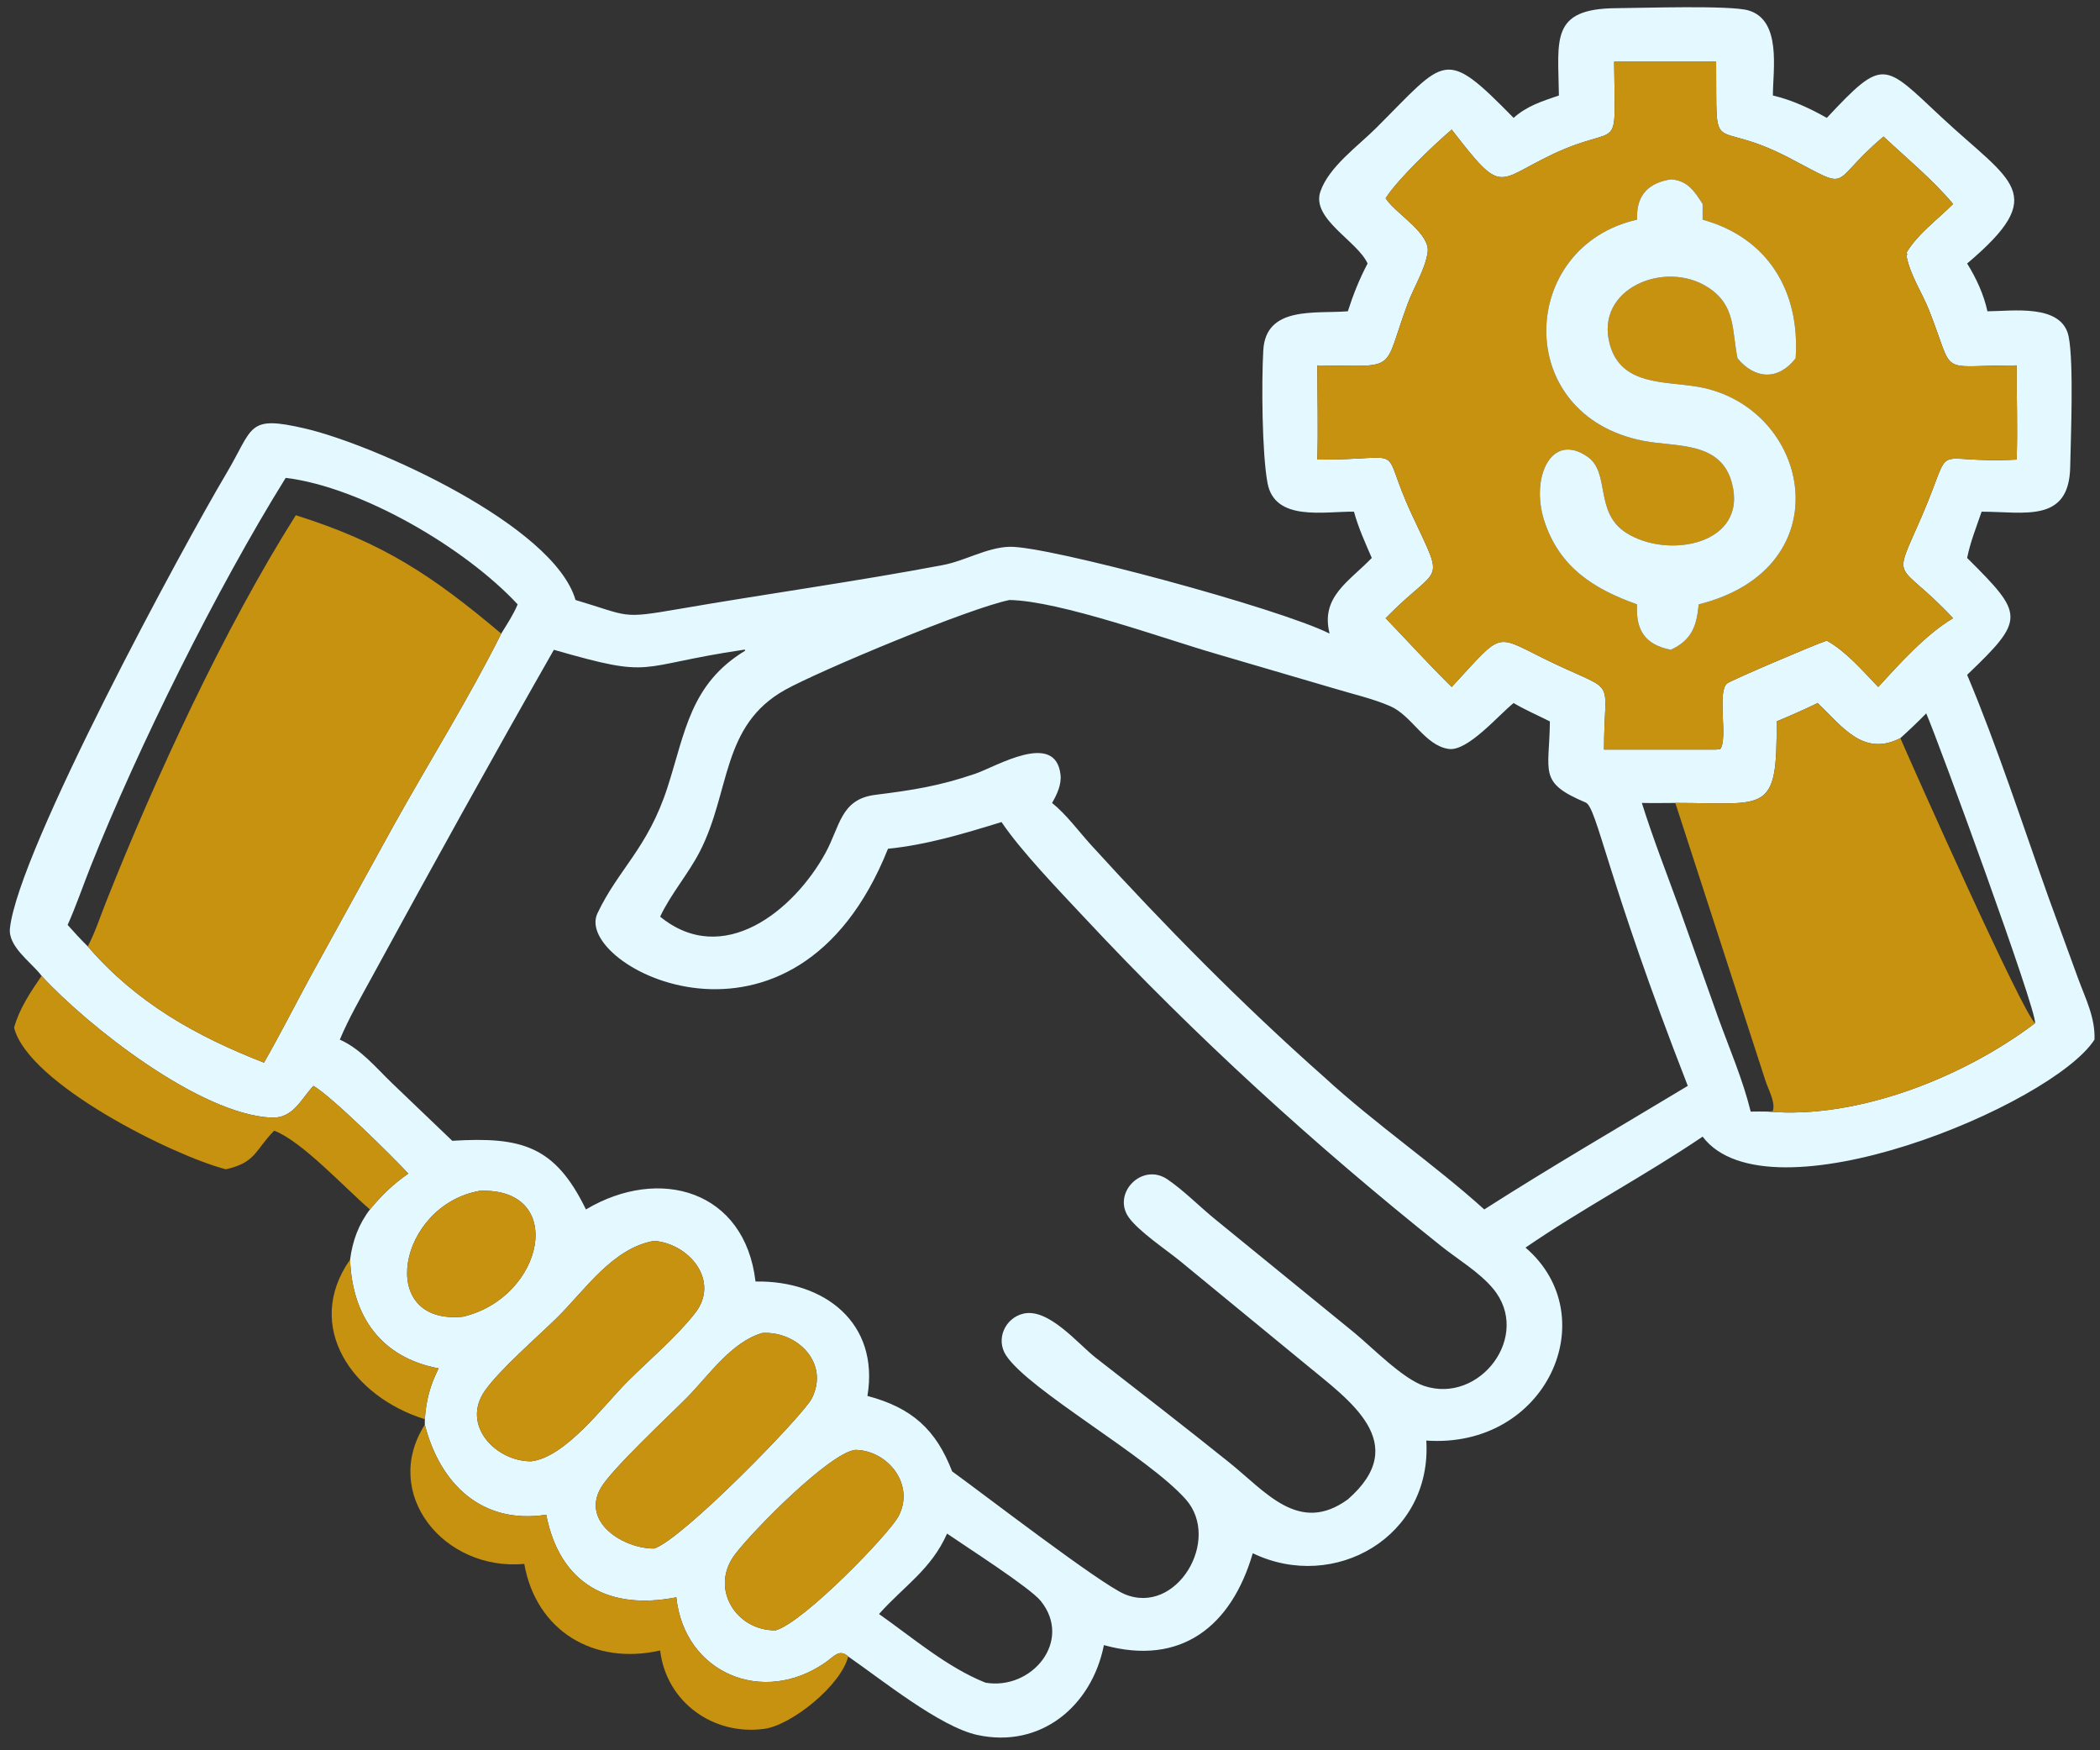
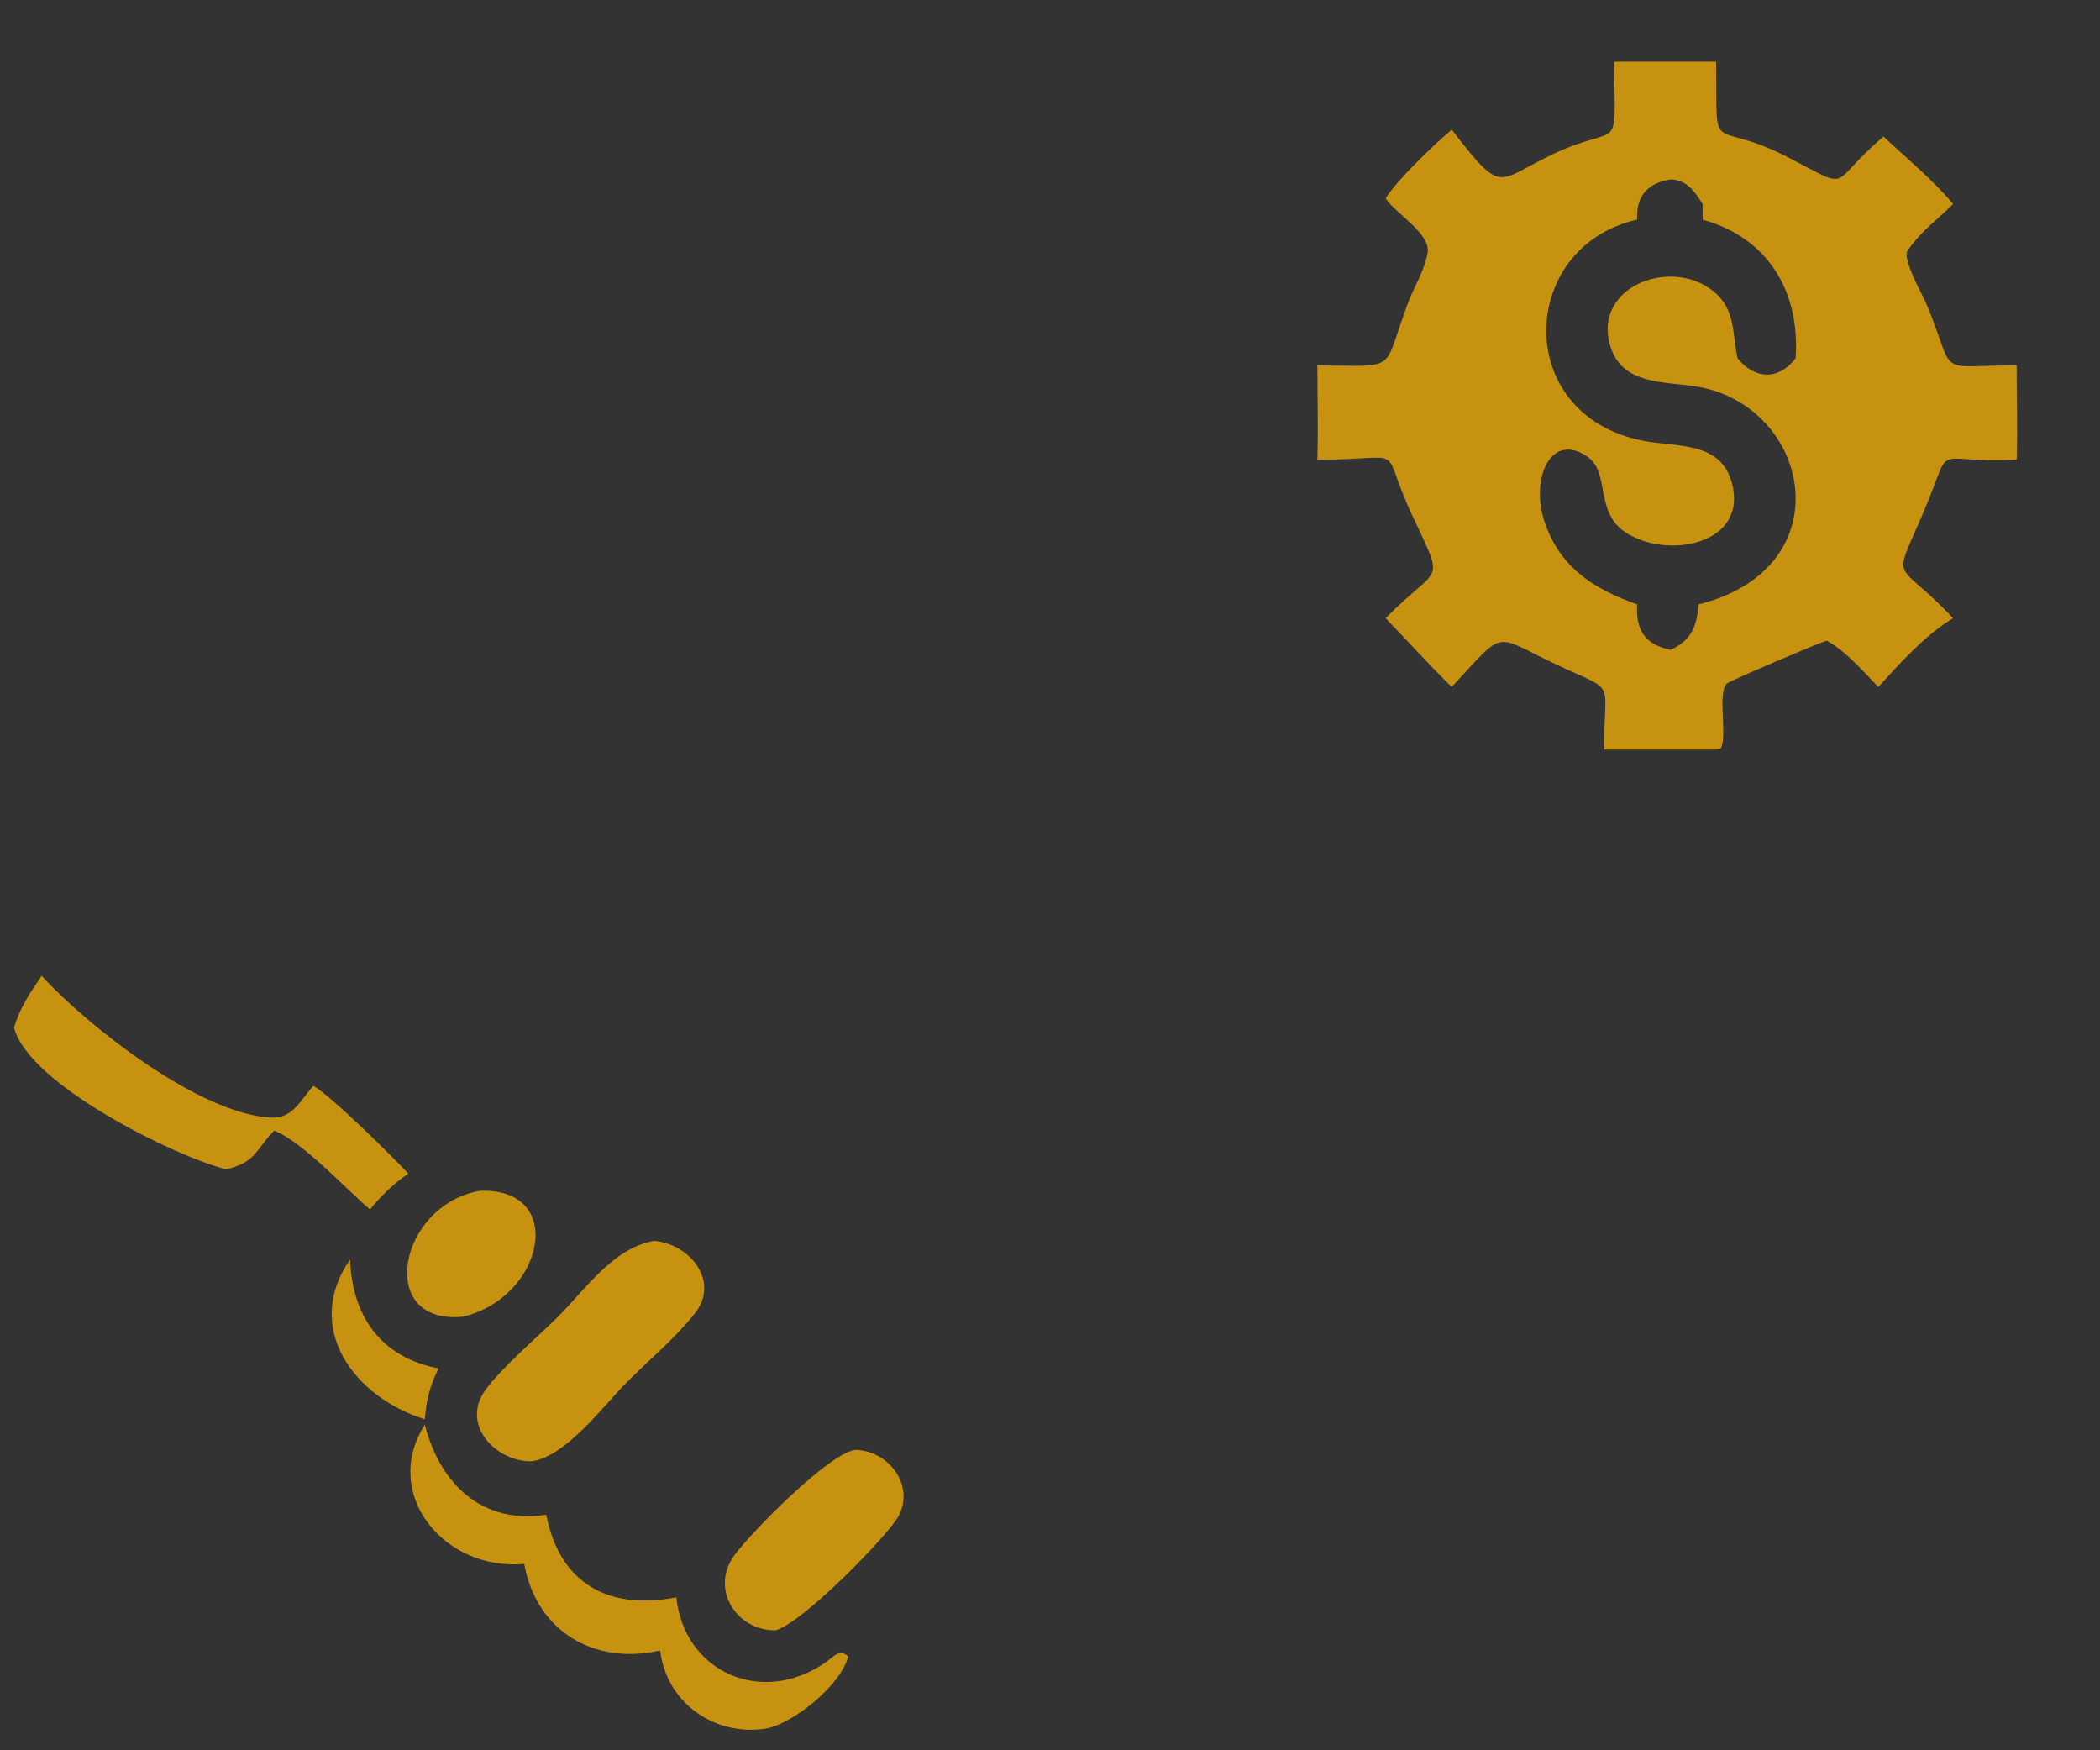
<svg xmlns="http://www.w3.org/2000/svg" width="48" height="40" viewBox="0 0 48 40" fill="none">
  <rect x="0" y="0" width="48" height="40" fill="#333333" stroke="none" />
-   <path d="M0.951 22.302L0.932 22.277C0.701 21.982 0.184 21.631 0.227 21.218C0.415 19.436 4.204 12.452 5.166 10.834C5.808 9.755 5.632 9.481 6.981 9.795C8.537 10.157 12.657 11.996 13.155 13.712C14.4 14.083 14.184 14.147 15.502 13.92C17.507 13.573 19.567 13.289 21.549 12.914C22.06 12.818 22.556 12.51 23.079 12.496C23.939 12.473 29.229 13.896 30.391 14.48C30.178 13.639 30.834 13.293 31.355 12.751C31.205 12.406 31.047 12.058 30.948 11.694C30.277 11.683 29.135 11.93 28.971 11.035C28.846 10.356 28.833 8.754 28.875 8.008C28.931 6.985 30.059 7.174 30.808 7.114C30.93 6.733 31.072 6.377 31.259 6.022C31.028 5.508 29.967 5.002 30.18 4.379C30.372 3.814 31.042 3.337 31.45 2.93C33.064 1.319 33 1.067 34.597 2.694C34.904 2.418 35.248 2.315 35.632 2.182C35.618 0.913 35.423 0.199 36.936 0.187C37.532 0.183 39.553 0.116 39.965 0.238C40.727 0.463 40.524 1.593 40.523 2.182C40.959 2.285 41.367 2.475 41.756 2.694C43.065 1.294 43.053 1.445 44.387 2.688C45.977 4.169 46.864 4.416 44.963 6.022C45.171 6.356 45.343 6.728 45.427 7.114C45.986 7.113 47.133 6.931 47.284 7.694C47.403 8.295 47.332 10.005 47.319 10.67C47.295 11.964 46.267 11.693 45.294 11.694C45.176 12.041 45.034 12.391 44.963 12.751C46.261 14.044 46.305 14.141 44.963 15.422C45.648 17.048 46.229 18.844 46.825 20.513L47.499 22.36C47.669 22.823 47.894 23.257 47.874 23.759C46.907 25.26 40.418 27.96 38.917 25.976C37.598 26.869 36.184 27.609 34.869 28.512C36.697 30.079 35.358 33.113 32.601 32.922C32.738 35.115 30.503 36.397 28.635 35.497C28.147 37.166 26.997 38.083 25.232 37.597C24.956 38.986 23.792 39.966 22.339 39.65C21.482 39.463 20.15 38.384 19.387 37.856C19.185 37.672 19.059 37.86 18.872 37.99C17.429 38.998 15.64 38.227 15.459 36.504C13.917 36.808 12.795 36.197 12.485 34.617C11.016 34.844 10.059 33.915 9.71 32.559V32.434C9.743 31.987 9.827 31.673 10.025 31.272C8.723 31.027 8.05 30.098 8.002 28.786C8.057 28.362 8.196 27.979 8.456 27.64C8.716 27.324 8.995 27.053 9.333 26.821C8.975 26.432 7.555 25.034 7.164 24.816C6.88 25.119 6.701 25.562 6.209 25.542C4.567 25.472 1.996 23.44 0.951 22.302ZM11.457 14.48C11.591 14.263 11.734 14.047 11.832 13.812C10.649 12.535 8.273 11.132 6.53 10.921C4.956 13.449 3.154 17.083 2.073 19.799C1.896 20.243 1.741 20.702 1.546 21.138C1.696 21.306 1.846 21.471 2.007 21.629C3.113 22.913 4.475 23.677 6.034 24.285C6.4 23.646 6.732 22.99 7.083 22.342L9.006 18.849C9.816 17.397 10.714 15.965 11.457 14.48ZM43.437 16.869C42.592 17.301 42.112 16.608 41.547 16.067C41.238 16.218 40.925 16.354 40.608 16.487C40.627 18.626 40.382 18.351 38.293 18.35C38.038 18.351 37.783 18.356 37.528 18.35C37.785 19.169 38.098 19.966 38.391 20.773L39.27 23.248C39.526 23.955 39.837 24.674 40.016 25.404C40.148 25.404 40.281 25.399 40.412 25.404C42.47 25.582 44.893 24.612 46.517 23.382C46.543 23.055 44.308 16.946 44.028 16.303C43.837 16.498 43.641 16.685 43.437 16.869ZM36.895 1.411C36.91 3.627 37.085 2.772 35.496 3.522C34.184 4.142 34.361 4.486 33.182 2.962C32.778 3.305 31.943 4.101 31.672 4.531L31.696 4.566C31.93 4.896 32.696 5.341 32.632 5.768C32.572 6.166 32.317 6.561 32.177 6.938C31.583 8.53 32.001 8.362 30.111 8.351C30.112 9.067 30.131 9.788 30.111 10.503C32.26 10.513 31.491 10.081 32.264 11.744C33.047 13.431 32.925 12.847 31.672 14.128C32.175 14.651 32.665 15.191 33.182 15.7C34.433 14.352 34.111 14.498 35.535 15.169C36.992 15.856 36.662 15.458 36.664 17.13H39.226L39.319 17.119C39.502 16.886 39.241 15.826 39.473 15.621C39.55 15.553 41.542 14.705 41.725 14.652L41.756 14.642C42.193 14.882 42.585 15.34 42.931 15.7C43.419 15.168 44.024 14.494 44.642 14.128C43.335 12.734 43.239 13.392 43.928 11.794C44.706 9.99 44.024 10.608 46.095 10.503C46.119 9.787 46.092 9.067 46.095 8.351C44.247 8.348 44.705 8.638 44.094 7.093C43.927 6.669 43.641 6.263 43.571 5.809L43.602 5.826L43.575 5.776C43.84 5.337 44.285 5.021 44.642 4.661C44.178 4.107 43.582 3.617 43.052 3.121L43.015 3.152C41.759 4.223 42.381 4.38 40.88 3.6C39.063 2.656 39.245 3.725 39.226 1.411H36.895ZM23.075 13.712C22.133 13.904 18.715 15.337 17.946 15.765C16.483 16.581 16.702 18.084 15.997 19.459C15.732 19.975 15.33 20.433 15.089 20.949C16.524 22.119 18.137 20.822 18.866 19.497C19.203 18.884 19.212 18.265 20.006 18.165C20.86 18.058 21.466 17.965 22.294 17.682C22.764 17.522 24.122 16.693 24.24 17.701C24.267 17.93 24.159 18.157 24.047 18.35C24.375 18.613 24.663 19.008 24.946 19.319C26.628 21.165 28.389 22.952 30.259 24.608C31.452 25.704 32.783 26.607 33.926 27.64C35.459 26.66 37.021 25.754 38.578 24.816C36.722 20.059 36.505 18.451 36.243 18.34C35.151 17.879 35.414 17.656 35.426 16.487C35.153 16.349 34.86 16.223 34.597 16.067C34.254 16.339 33.547 17.178 33.114 17.116C32.566 17.038 32.273 16.353 31.776 16.138C31.38 15.966 30.92 15.862 30.504 15.736L27.82 14.949C26.632 14.607 24.234 13.733 23.075 13.712ZM16.991 14.85C14.479 15.224 15.005 15.525 12.66 14.85C11.248 17.326 9.864 19.828 8.5 22.331C8.244 22.801 7.975 23.265 7.767 23.759C8.244 23.971 8.589 24.395 8.958 24.751L10.337 26.071C11.928 25.975 12.685 26.186 13.393 27.64C15.082 26.637 17.026 27.21 17.269 29.287C18.843 29.26 20.105 30.231 19.827 31.902C20.846 32.172 21.395 32.672 21.763 33.626C22.447 34.119 25.138 36.191 25.701 36.43C26.889 36.935 27.928 35.189 27.1 34.261C26.22 33.274 23.525 31.778 22.996 30.976C22.755 30.609 22.969 30.127 23.384 30.023C23.963 29.879 24.644 30.717 25.049 31.032C26.069 31.825 27.089 32.614 28.096 33.422C28.935 34.095 29.693 35.075 30.808 34.266C32.282 32.977 30.831 31.996 29.843 31.177L26.957 28.806C26.636 28.547 26.038 28.146 25.807 27.831C25.404 27.283 26.1 26.555 26.684 26.952C27.071 27.216 27.428 27.585 27.796 27.882L30.953 30.455C31.367 30.795 32.059 31.509 32.554 31.674C33.827 32.096 35.022 30.518 34.126 29.448C33.807 29.067 33.326 28.785 32.938 28.475C30.046 26.167 27.32 23.683 24.793 20.977C24.223 20.367 23.341 19.455 22.892 18.787C22.039 19.049 21.189 19.307 20.297 19.397C18.165 24.734 13.087 22.076 13.655 20.875C14.132 19.864 14.806 19.387 15.256 17.997C15.664 16.736 15.775 15.633 17.033 14.87L17.024 14.846L16.991 14.85ZM10.963 27.215C9.099 27.547 8.585 30.291 10.582 30.091C12.443 29.653 12.965 27.132 10.963 27.215ZM14.953 28.358C14 28.523 13.375 29.482 12.723 30.123C12.27 30.567 11.427 31.296 11.085 31.781C10.532 32.568 11.332 33.4 12.141 33.396C12.931 33.301 13.791 32.126 14.341 31.575C14.847 31.069 15.443 30.574 15.885 30.012C16.462 29.281 15.766 28.426 14.953 28.358ZM17.428 30.463C16.717 30.664 16.194 31.444 15.695 31.947C15.28 32.365 13.977 33.58 13.733 34.004C13.28 34.792 14.258 35.395 14.953 35.389C15.618 35.167 18.36 32.344 18.555 31.96C18.966 31.147 18.222 30.419 17.428 30.463ZM19.544 33.135C18.952 33.218 17.236 34.951 16.801 35.522C16.212 36.296 16.825 37.272 17.73 37.259C18.377 37.069 20.304 35.076 20.532 34.66C20.926 33.938 20.298 33.141 19.544 33.135ZM21.647 35.048C21.284 35.87 20.662 36.246 20.092 36.886C20.859 37.426 21.65 38.106 22.525 38.455C23.581 38.635 24.526 37.504 23.789 36.588C23.54 36.279 22.075 35.344 21.647 35.048Z" fill="#E3F9FF" />
  <path d="M33.182 2.962C34.361 4.486 34.184 4.142 35.496 3.522C37.085 2.772 36.91 3.627 36.895 1.411H39.226C39.245 3.725 39.063 2.656 40.88 3.6C42.381 4.38 41.759 4.223 43.015 3.152L43.052 3.121C43.582 3.617 44.178 4.107 44.642 4.661C44.285 5.021 43.84 5.337 43.575 5.776L43.602 5.826L43.571 5.809C43.641 6.263 43.927 6.669 44.094 7.093C44.705 8.638 44.247 8.348 46.095 8.351C46.092 9.067 46.119 9.787 46.095 10.503C44.024 10.608 44.706 9.99 43.928 11.794C43.239 13.392 43.335 12.734 44.642 14.128C44.024 14.494 43.419 15.168 42.931 15.7C42.585 15.34 42.193 14.882 41.756 14.642L41.725 14.652C41.542 14.705 39.55 15.553 39.473 15.621C39.241 15.826 39.502 16.886 39.319 17.119L39.226 17.13H36.664C36.662 15.458 36.992 15.856 35.535 15.169C34.111 14.498 34.433 14.352 33.182 15.7C32.665 15.191 32.175 14.651 31.672 14.128C32.925 12.847 33.047 13.431 32.264 11.744C31.491 10.081 32.26 10.513 30.111 10.503C30.131 9.788 30.112 9.067 30.111 8.351C32.001 8.362 31.583 8.53 32.177 6.938C32.317 6.561 32.572 6.166 32.632 5.768C32.696 5.341 31.93 4.896 31.696 4.566L31.672 4.531C31.943 4.101 32.778 3.305 33.182 2.962ZM38.192 4.099C37.698 4.174 37.414 4.446 37.419 4.956V5.02C34.705 5.63 34.55 9.49 37.564 10.075C38.318 10.221 39.328 10.078 39.585 11.033C39.964 12.441 38.126 12.791 37.166 12.174C36.438 11.706 36.811 10.801 36.286 10.438C35.45 9.859 34.984 10.925 35.294 11.892C35.638 12.963 36.427 13.46 37.419 13.812C37.384 14.395 37.599 14.737 38.192 14.85C38.679 14.618 38.779 14.303 38.828 13.812C42.158 12.977 41.386 9.283 38.807 8.839C38.045 8.708 37.056 8.816 36.796 7.872C36.443 6.592 38.065 5.927 39.049 6.573C39.682 6.988 39.583 7.555 39.715 8.189C40.108 8.663 40.639 8.707 41.043 8.189C41.148 6.663 40.413 5.433 38.917 5.02V4.661C38.728 4.363 38.564 4.122 38.192 4.099Z" fill="#C89211" />
-   <path d="M37.419 5.02V4.956C37.414 4.446 37.698 4.174 38.192 4.099C38.564 4.122 38.728 4.363 38.917 4.661V5.02C40.413 5.433 41.148 6.663 41.043 8.189C40.639 8.707 40.108 8.663 39.715 8.189C39.583 7.555 39.682 6.988 39.049 6.573C38.065 5.927 36.443 6.592 36.796 7.872C37.056 8.816 38.045 8.708 38.807 8.839C41.386 9.283 42.158 12.977 38.828 13.812C38.779 14.303 38.679 14.618 38.192 14.85C37.599 14.737 37.384 14.395 37.419 13.812C36.427 13.46 35.638 12.963 35.294 11.892C34.984 10.925 35.45 9.859 36.286 10.438C36.811 10.801 36.438 11.706 37.166 12.174C38.126 12.791 39.964 12.441 39.585 11.033C39.328 10.078 38.318 10.221 37.564 10.075C34.55 9.49 34.705 5.63 37.419 5.02Z" fill="#E3F9FF" />
-   <path d="M6.761 11.775C8.754 12.402 9.876 13.15 11.457 14.48C10.714 15.965 9.816 17.397 9.006 18.849L7.083 22.342C6.732 22.99 6.4 23.646 6.034 24.285C4.475 23.677 3.113 22.913 2.007 21.629C2.175 21.307 2.295 20.937 2.43 20.598C3.548 17.783 5.124 14.363 6.761 11.775Z" fill="#C89211" />
-   <path d="M41.547 16.067C42.112 16.608 42.592 17.301 43.437 16.869C43.698 17.478 46.235 23.171 46.517 23.382C44.893 24.612 42.47 25.582 40.412 25.404L40.519 25.395C40.593 25.203 40.414 24.888 40.356 24.706L38.293 18.35C40.382 18.351 40.627 18.626 40.608 16.487C40.925 16.354 41.238 16.218 41.547 16.067Z" fill="#C89211" />
  <path d="M0.951 22.302C1.996 23.44 4.567 25.472 6.209 25.542C6.701 25.562 6.88 25.119 7.164 24.816C7.555 25.034 8.975 26.432 9.333 26.821C8.995 27.053 8.716 27.324 8.456 27.64C7.898 27.166 6.899 26.076 6.267 25.84C5.827 26.286 5.852 26.568 5.163 26.722C3.973 26.418 0.642 24.77 0.322 23.485C0.445 23.044 0.696 22.676 0.951 22.302Z" fill="#C89211" />
  <path d="M10.963 27.215C9.099 27.547 8.585 30.291 10.582 30.091C12.443 29.653 12.965 27.132 10.963 27.215Z" fill="#C89211" />
  <path d="M12.141 33.396C11.332 33.4 10.532 32.568 11.085 31.781C11.427 31.296 12.27 30.567 12.723 30.123C13.375 29.482 14 28.523 14.953 28.358C15.766 28.426 16.462 29.281 15.885 30.012C15.443 30.574 14.847 31.069 14.341 31.575C13.791 32.126 12.931 33.301 12.141 33.396Z" fill="#C89211" />
-   <path d="M9.71 32.434C8.066 31.925 6.926 30.321 8.002 28.786C8.05 30.098 8.723 31.027 10.025 31.272C9.827 31.673 9.743 31.987 9.71 32.434Z" fill="#C89211" />
-   <path d="M14.953 35.389C14.258 35.395 13.28 34.792 13.733 34.004C13.977 33.58 15.28 32.365 15.695 31.947C16.194 31.444 16.717 30.664 17.428 30.463C18.222 30.419 18.966 31.147 18.555 31.96C18.36 32.344 15.618 35.167 14.953 35.389Z" fill="#C89211" />
+   <path d="M9.71 32.434C8.066 31.925 6.926 30.321 8.002 28.786C8.05 30.098 8.723 31.027 10.025 31.272C9.827 31.673 9.743 31.987 9.71 32.434" fill="#C89211" />
  <path d="M11.983 35.741C10.14 35.908 8.708 34.131 9.71 32.559C10.059 33.915 11.016 34.844 12.485 34.617C12.795 36.197 13.917 36.808 15.459 36.504C15.64 38.227 17.429 38.998 18.872 37.99C19.059 37.86 19.185 37.672 19.387 37.856C19.225 38.514 18.096 39.425 17.471 39.51C16.306 39.67 15.23 38.901 15.089 37.719C13.577 38.063 12.258 37.277 11.983 35.741Z" fill="#C89211" />
  <path d="M17.73 37.259C16.825 37.272 16.212 36.296 16.801 35.522C17.236 34.951 18.952 33.218 19.544 33.135C20.298 33.141 20.926 33.938 20.532 34.66C20.304 35.076 18.377 37.069 17.73 37.259Z" fill="#C89211" />
</svg>